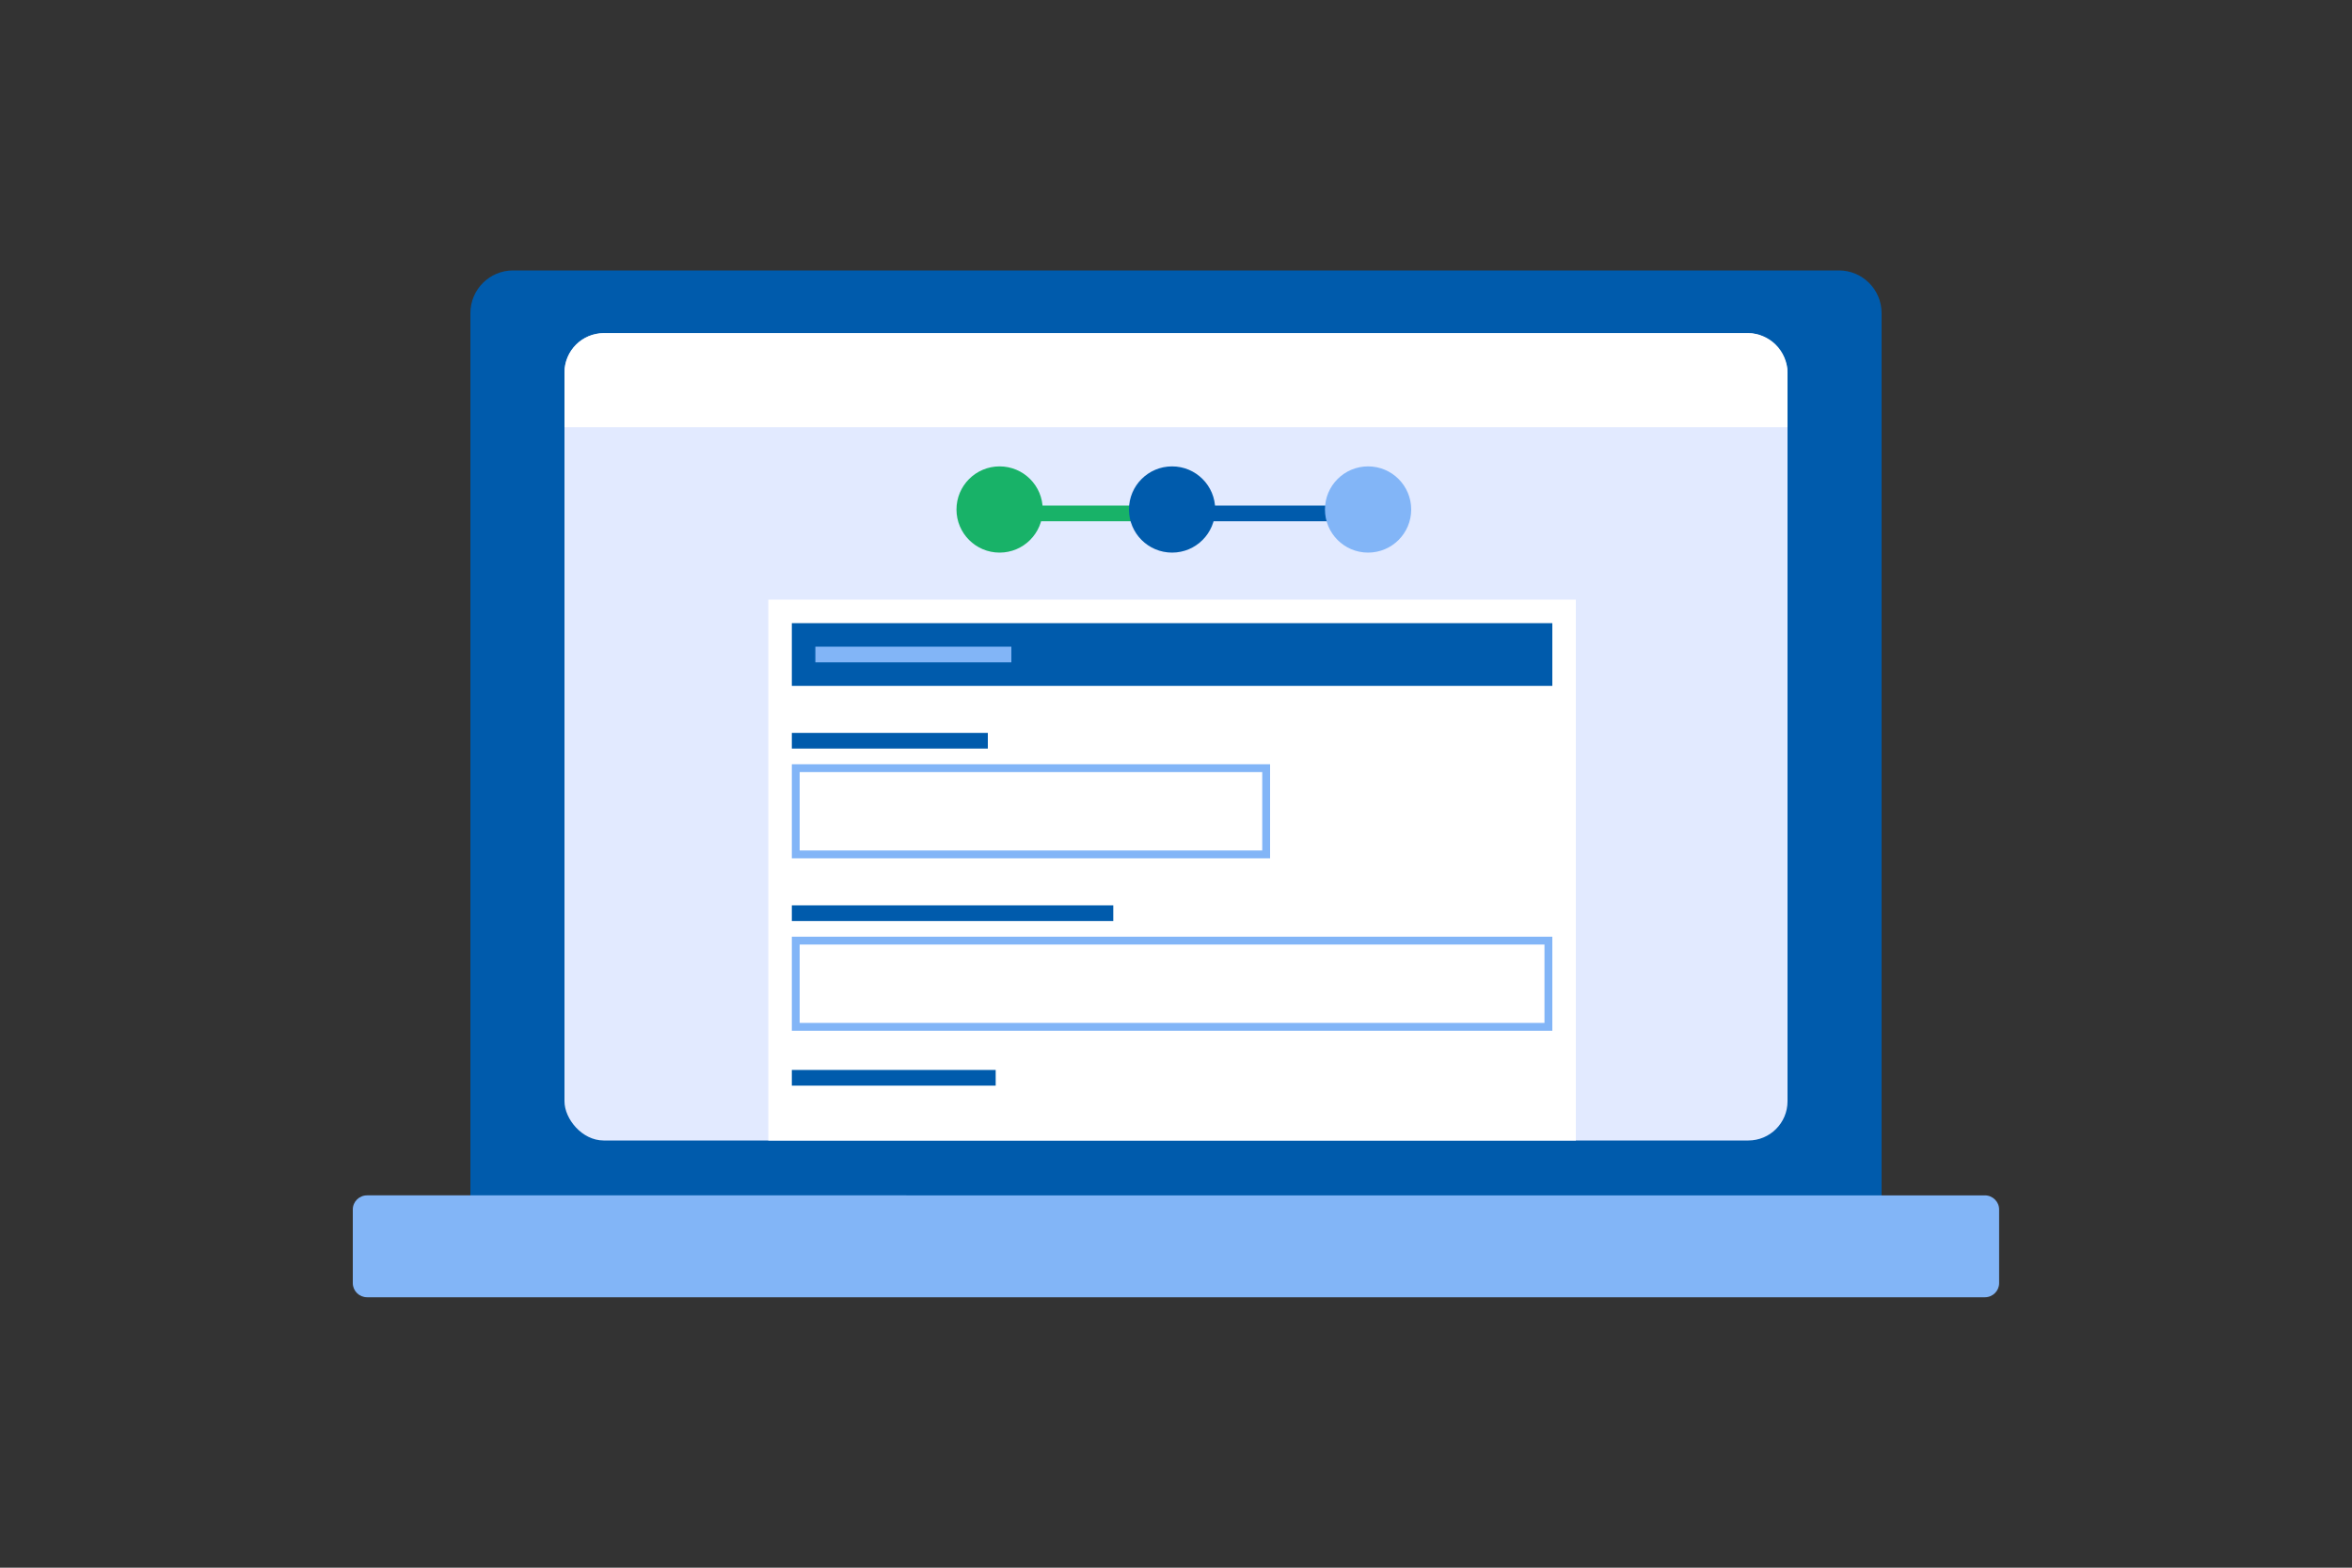
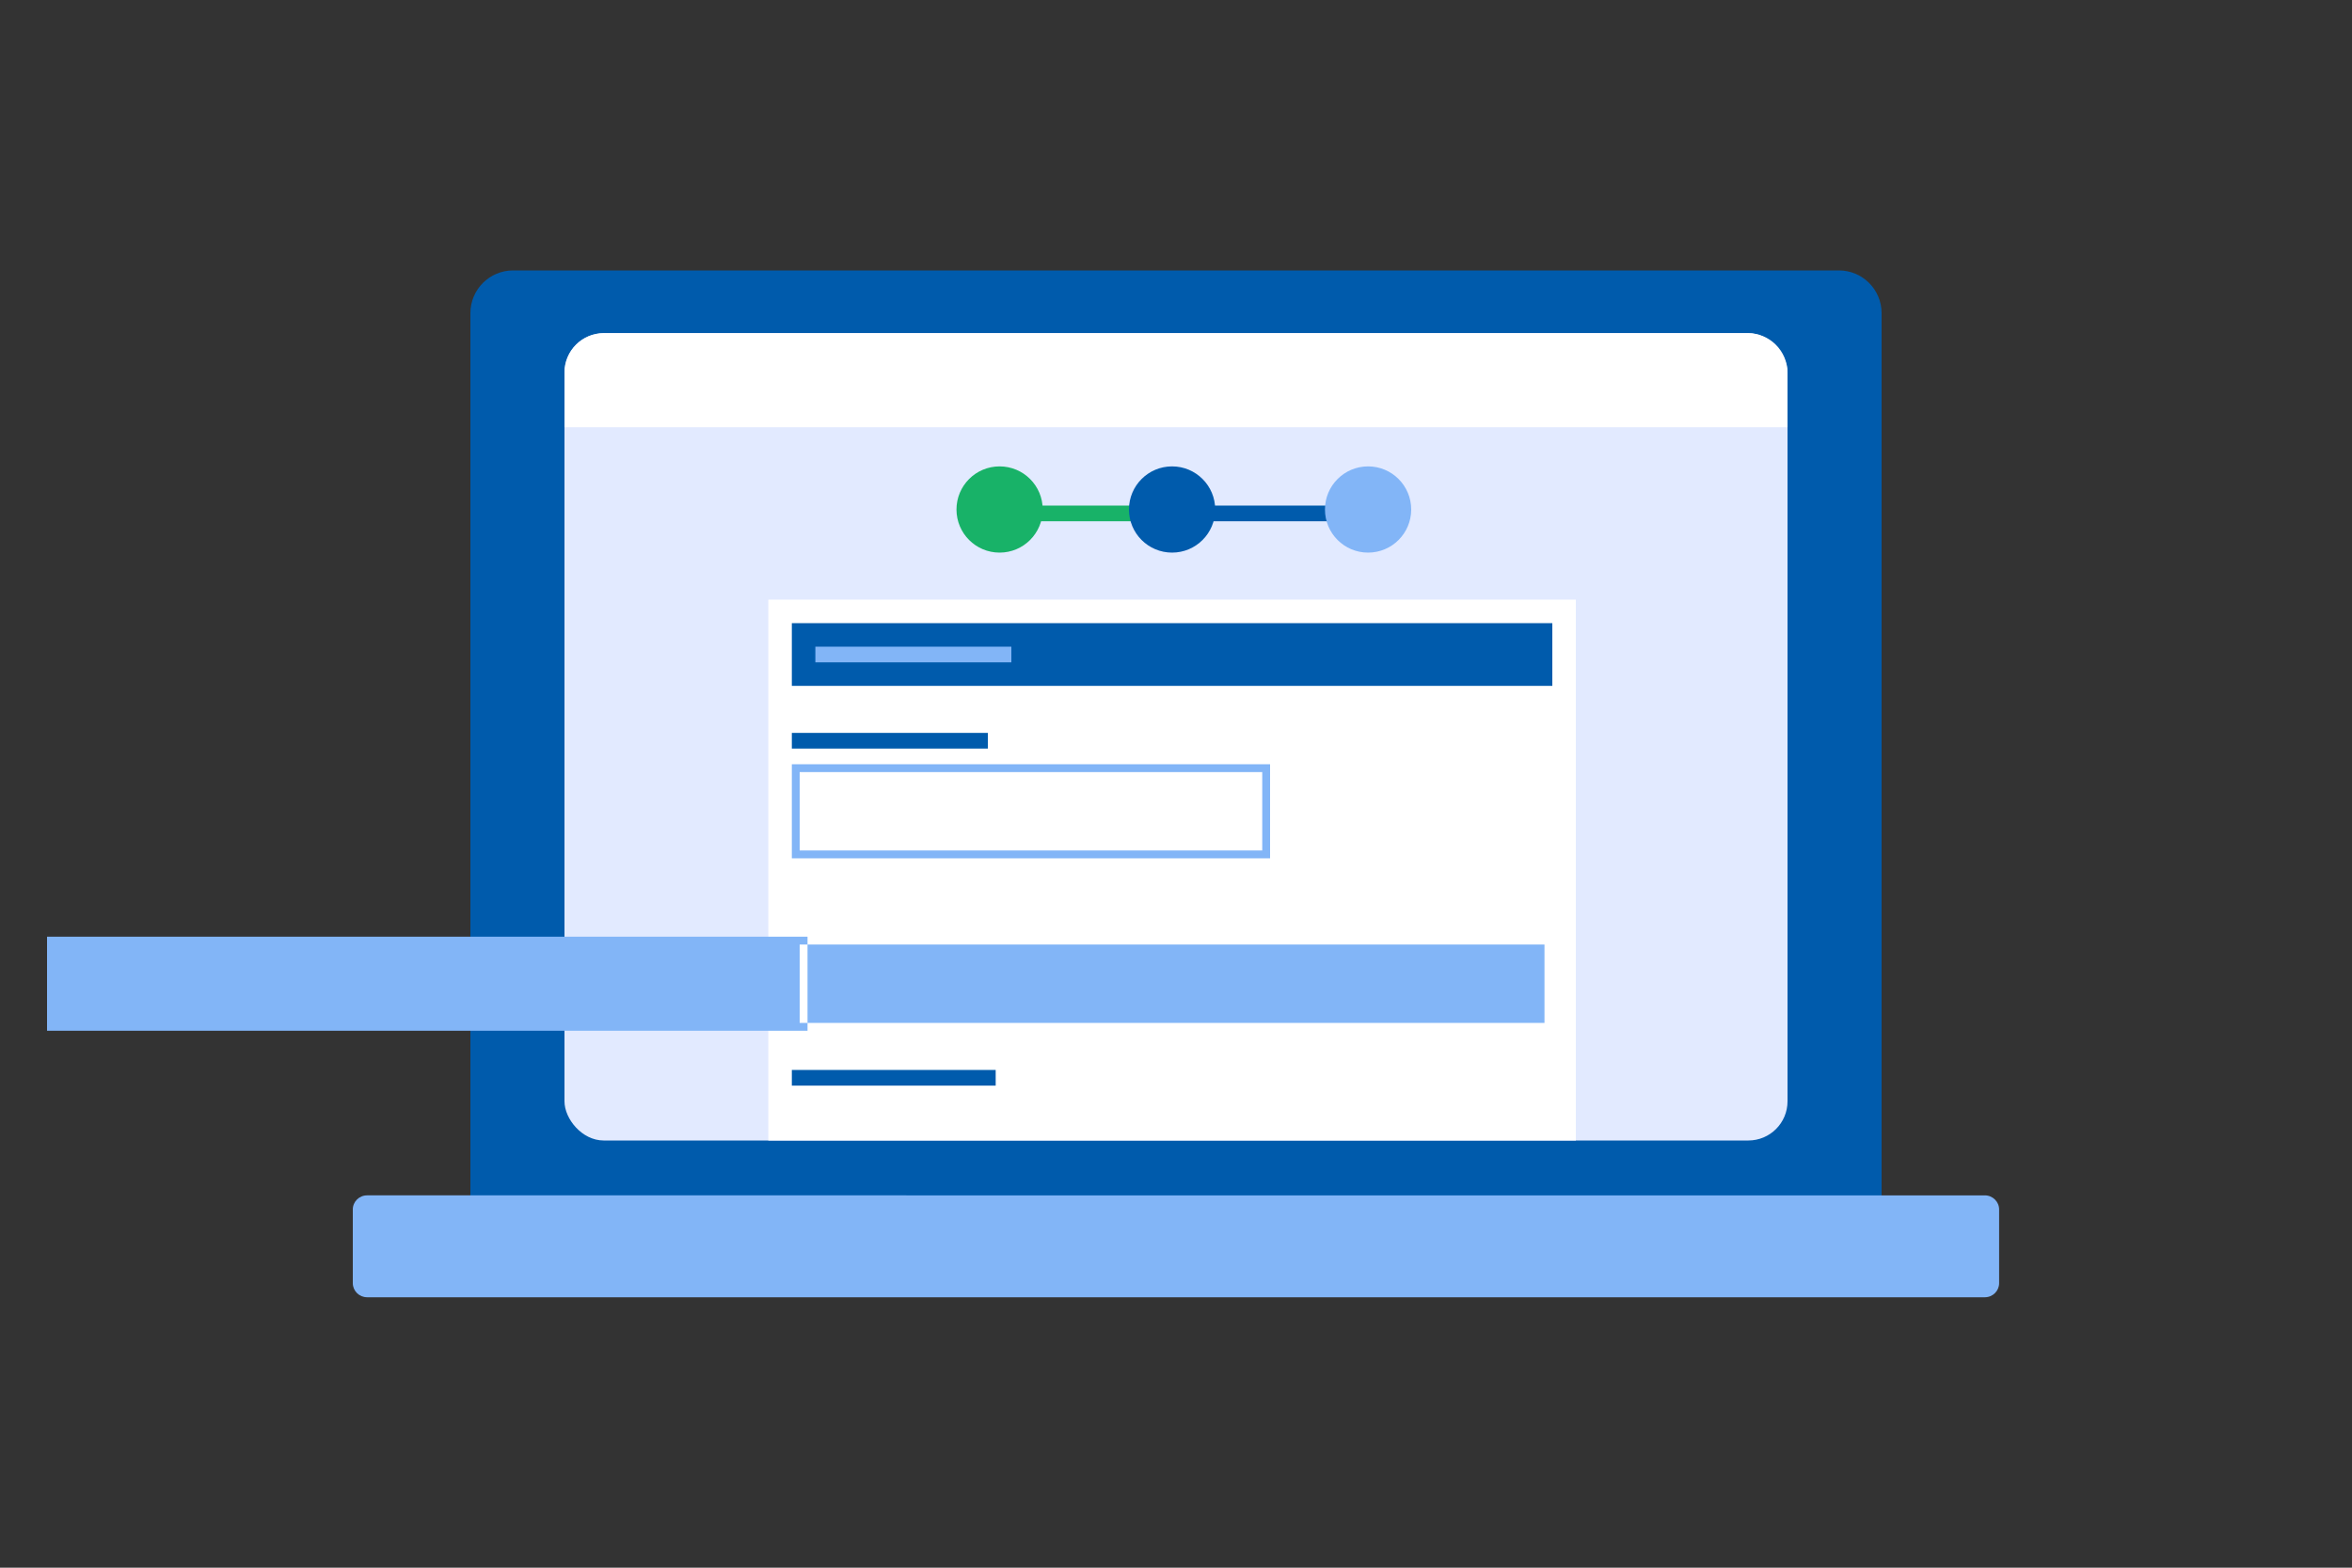
<svg xmlns="http://www.w3.org/2000/svg" id="a" data-name="レイヤー 1" width="300" height="200" viewBox="0 0 300 200">
  <rect x="0" y="0" width="300" height="200" fill="#333333" stroke="none" />
  <defs>
    <style>
      .b {
        fill: #fff;
      }

      .c {
        fill: #82b5f7;
      }

      .d {
        fill: #e2eaff;
      }

      .e {
        fill: #18b268;
      }

      .f {
        fill: #005bac;
      }
    </style>
  </defs>
  <path class="f" d="m240,153.5V39.95c0-3.01-2.44-5.45-5.45-5.45H65.45c-3.01,0-5.45,2.44-5.45,5.45v113.55h180Z" />
  <path class="c" d="m46.82,165.5h206.35c1.01,0,1.82-.81,1.82-1.8v-9.4c0-.99-.82-1.8-1.82-1.8H46.82c-1.01,0-1.82.81-1.82,1.8v9.4c0,.99.82,1.8,1.82,1.8Z" />
  <g>
    <rect class="d" x="72" y="42.5" width="156" height="103" rx="5" ry="5" />
    <path class="b" d="m77.07,42.5h145.86c2.8,0,5.07,2.27,5.07,5.07v6.93H72v-6.93c0-2.8,2.27-5.07,5.07-5.07Z" />
    <rect class="b" x="98" y="76.5" width="103" height="69" />
    <g>
      <rect class="b" x="101.5" y="98" width="60" height="11" />
      <path class="c" d="m161,98.5v10h-59v-10h59m1-1h-61v12h61v-12h0Z" />
    </g>
    <rect class="f" x="101" y="79.5" width="97" height="8" />
    <rect class="f" x="101" y="93.5" width="25" height="2" />
    <rect class="c" x="104" y="82.5" width="25" height="2" />
    <rect class="e" x="126" y="64.5" width="25" height="2" />
    <rect class="f" x="150" y="64.5" width="25" height="2" />
    <g>
-       <rect class="b" x="101.5" y="120" width="96" height="11" />
-       <path class="c" d="m197,120.5v10h-95v-10h95m1-1h-97v12h97v-12h0Z" />
+       <path class="c" d="m197,120.5v10h-95v-10m1-1h-97v12h97v-12h0Z" />
    </g>
-     <rect class="f" x="101" y="115.5" width="41" height="2" />
    <rect class="f" x="101" y="136.5" width="26" height="2" />
    <circle class="e" cx="127.5" cy="65" r="5.5" />
    <circle class="f" cx="149.5" cy="65" r="5.5" />
    <circle class="c" cx="174.5" cy="65" r="5.5" />
  </g>
</svg>